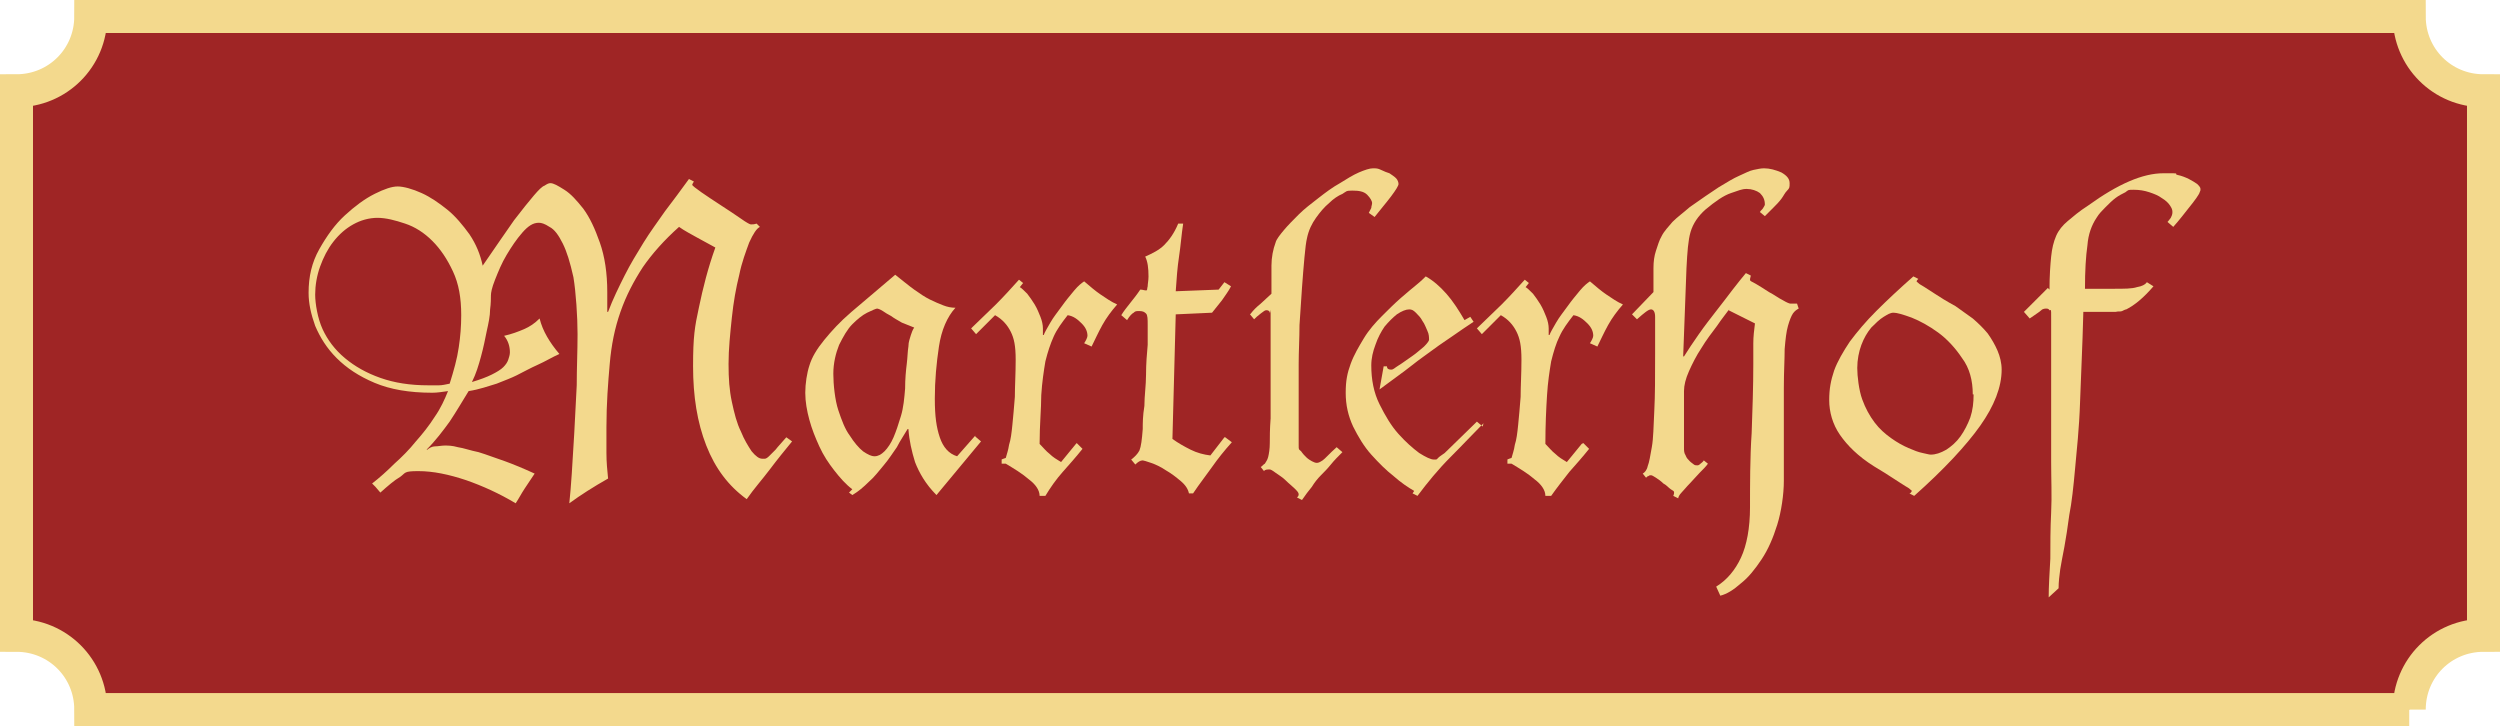
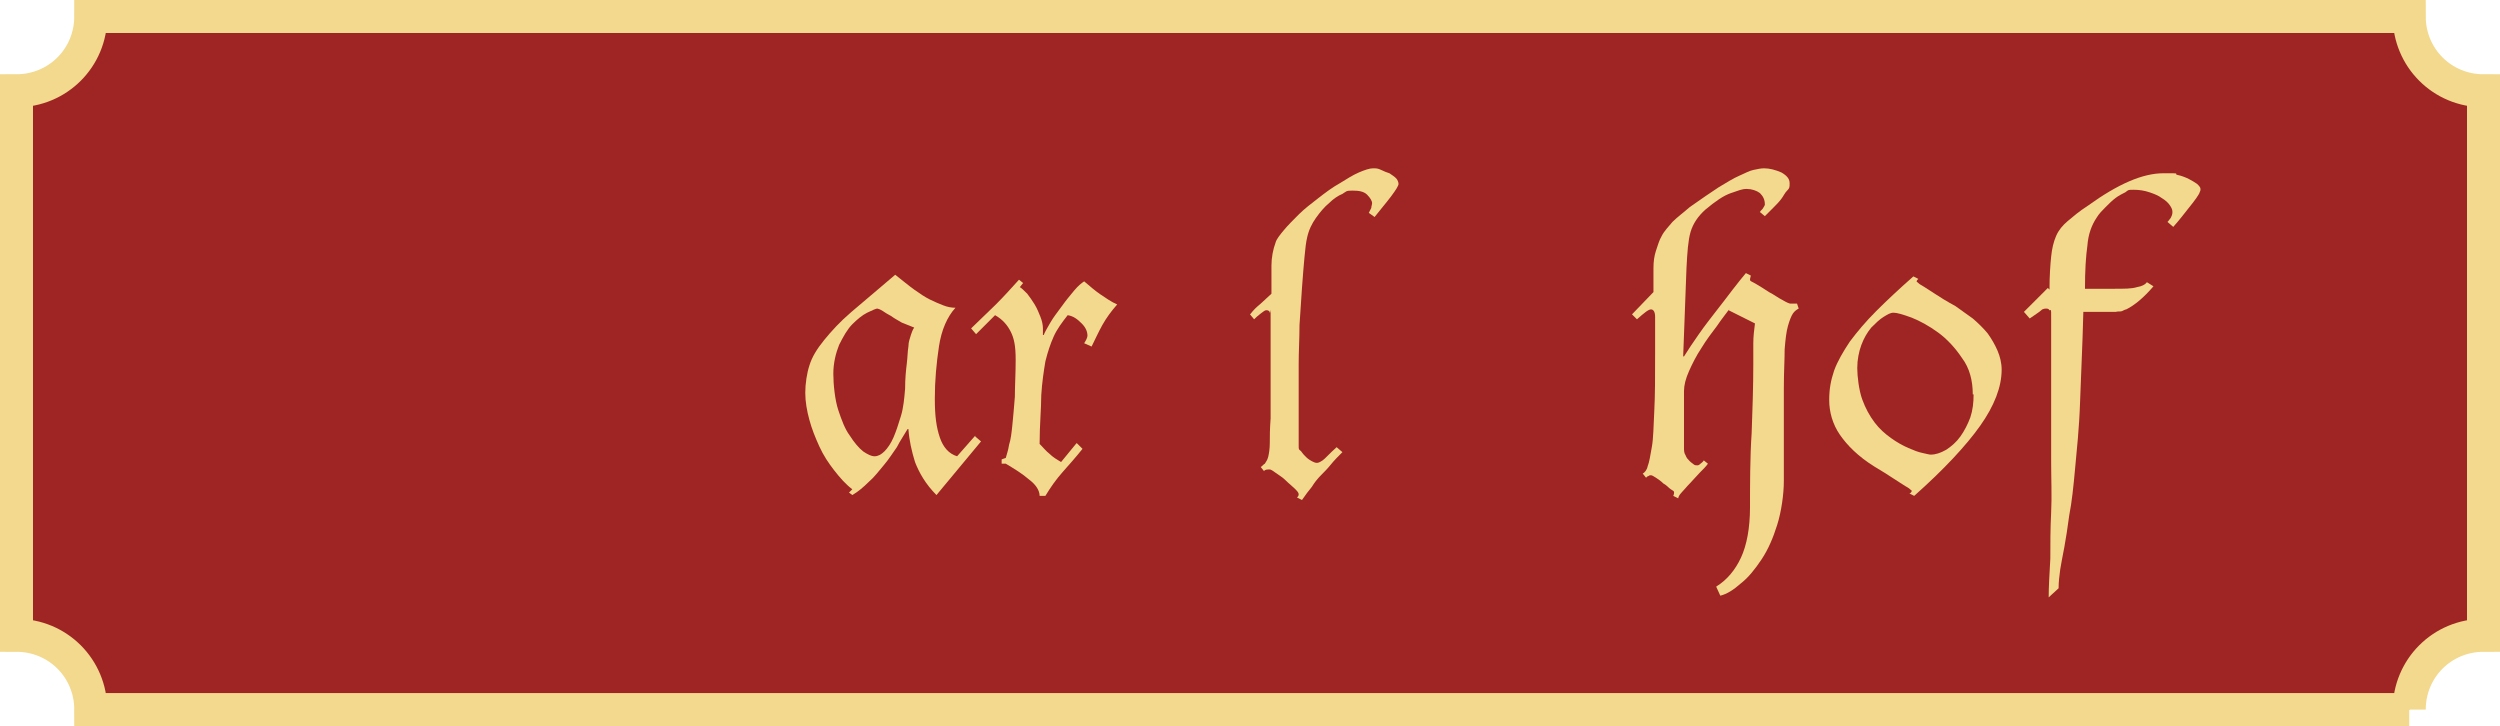
<svg xmlns="http://www.w3.org/2000/svg" id="Ebene_2" data-name="Ebene 2" version="1.1" viewBox="0 0 303 88">
  <defs>
    <style>
      .cls-1 {
        fill: #f3d98d;
        stroke-width: 0px;
      }

      .cls-2 {
        isolation: isolate;
      }

      .cls-3 {
        fill: #9f2525;
        stroke: #f3d98d;
        stroke-miterlimit: 10;
        stroke-width: 4px;
      }
    </style>
  </defs>
  <g id="Ebene_1-2" data-name="Ebene 1-2">
    <g>
      <path class="cls-3" d="M292,86H11c0-5-4-9-9-9V11c5,0,9-4,9-9h281c0,5,4,9,9,9v66c-5,0-9,4-9,9Z" />
      <g class="cls-2">
        <g class="cls-2">
-           <path class="cls-1" d="M45.1,58.6c.9-.7,1.8-1.5,2.7-2.4.9-.8,1.8-1.7,2.6-2.7.8-.9,1.6-1.9,2.3-3,.7-1,1.2-2.1,1.6-3.1-.7.1-1.3.2-1.9.2-2.8,0-5.1-.4-7-1.2-1.9-.8-3.4-1.8-4.6-3-1.2-1.2-2-2.5-2.6-3.9-.5-1.4-.8-2.7-.8-4,0-2,.4-3.7,1.3-5.3.9-1.6,1.9-3,3.1-4.1,1.2-1.1,2.4-2,3.6-2.6,1.2-.6,2.1-.9,2.8-.9s1.8.3,2.9.8c1.1.5,2.1,1.2,3.1,2,1,.8,1.9,1.9,2.7,3,.8,1.2,1.3,2.4,1.6,3.8,1.6-2.3,2.8-4.1,3.8-5.5,1-1.3,1.8-2.3,2.4-3,.6-.7,1-1.1,1.3-1.2.3-.2.5-.3.7-.3.4,0,.9.3,1.7.8.8.5,1.5,1.3,2.3,2.3.8,1.1,1.4,2.4,2,4.1.6,1.7.9,3.7.9,6s0,.8,0,1.2c0,.4,0,.8,0,1.2h.1c.6-1.6,1.3-3,2-4.4.7-1.4,1.5-2.7,2.3-4,.8-1.3,1.7-2.5,2.6-3.8.9-1.2,1.9-2.5,2.9-3.9l.6.3c-.1.2-.2.3-.2.4s.4.4,1.1.9c.7.5,1.5,1,2.4,1.6.9.6,1.7,1.1,2.4,1.6.7.5,1.1.7,1.2.7.2,0,.4,0,.7-.1l.4.4c-.4.2-.8.8-1.3,1.9-.4,1.1-.9,2.4-1.2,3.9-.4,1.6-.7,3.3-.9,5.2-.2,1.9-.4,3.8-.4,5.6s.1,3.2.4,4.6c.3,1.4.6,2.6,1.1,3.6.4,1,.9,1.8,1.3,2.4.5.6.9.9,1.3.9s.2,0,.3,0,.3-.1.5-.3c.2-.2.5-.5.8-.8.3-.4.8-.9,1.3-1.5l.7.5c-.9,1.1-1.8,2.2-2.7,3.4s-1.9,2.3-2.8,3.6c-2.2-1.6-3.8-3.7-4.9-6.5-1.1-2.8-1.6-6-1.6-9.6s.2-4.8.7-7.1c.5-2.4,1.1-4.8,2-7.3-.7-.4-1.5-.8-2.2-1.2-.7-.4-1.5-.8-2.2-1.3-1.8,1.6-3.3,3.3-4.4,4.9-1.1,1.7-2,3.4-2.7,5.4s-1.1,4-1.3,6.3c-.2,2.3-.4,4.8-.4,7.7s0,2,0,3.1.1,2.1.2,3.1c-.9.5-1.7,1-2.5,1.5-.8.5-1.5,1-2.2,1.5.1-.9.2-2.1.3-3.6.1-1.5.2-3.1.3-4.9.1-1.8.2-3.7.3-5.8,0-2.1.1-4.1.1-6.2s-.2-5.1-.5-6.9c-.4-1.8-.8-3.1-1.3-4.1-.5-1-1-1.7-1.6-2-.6-.4-1-.5-1.3-.5-.7,0-1.3.4-2,1.2-.7.8-1.3,1.7-1.9,2.7s-1,2-1.4,3c-.4,1-.5,1.6-.5,1.9s0,1-.1,1.7c0,.8-.2,1.7-.4,2.6-.2,1-.4,2-.7,3.1s-.6,2.1-1.1,3.1c1-.3,1.8-.6,2.4-.9.6-.3,1.1-.6,1.4-.9.3-.3.5-.6.6-.9.1-.3.2-.6.2-.9,0-.7-.2-1.4-.7-2,.9-.2,1.7-.5,2.4-.8.7-.3,1.3-.7,1.9-1.3.2.8.5,1.5.9,2.2.4.7.9,1.4,1.5,2.1-.9.4-1.7.9-2.6,1.3s-1.8.9-2.6,1.3c-.6.3-1.4.6-2.4,1-1,.3-2.1.7-3.4.9-.8,1.3-1.5,2.5-2.3,3.7-.8,1.1-1.7,2.3-2.8,3.4h.1c.2-.2.6-.4.9-.4.4,0,.8-.1,1.2-.1s.9,0,1.6.2c.7.1,1.5.4,2.5.6,1,.3,2,.7,3.2,1.1,1.1.4,2.3.9,3.6,1.5-.4.6-.8,1.2-1.2,1.8s-.7,1.2-1.1,1.8c-2-1.2-4-2.1-6-2.8-2.1-.7-4-1.1-5.8-1.1s-1.5.2-2.2.7c-.7.4-1.5,1.1-2.4,1.9l-.6-.7ZM45.8,26.4c-1.1,0-2.1.3-3,.8-.9.5-1.7,1.2-2.4,2.1-.7.9-1.2,1.9-1.6,3-.4,1.1-.6,2.3-.6,3.4s.3,2.9.9,4.2c.6,1.3,1.5,2.5,2.7,3.5,1.2,1,2.6,1.8,4.3,2.4,1.7.6,3.6.9,5.8.9s.9,0,1.3,0,.8-.1,1.3-.2c.5-1.6.9-3,1.1-4.4.2-1.3.3-2.6.3-3.9,0-2.1-.3-3.8-1-5.3-.7-1.5-1.5-2.7-2.5-3.7-1-1-2.1-1.7-3.3-2.1-1.2-.4-2.3-.7-3.4-.7Z" />
          <path class="cls-1" d="M118.2,52.9l.7.6-5.4,6.5c-1.3-1.3-2.1-2.7-2.6-4-.4-1.3-.7-2.6-.8-4h-.1c-.4.7-.9,1.4-1.3,2.2-.5.7-1,1.5-1.6,2.2-.6.7-1.1,1.4-1.8,2-.6.6-1.3,1.2-2,1.6l-.4-.3.4-.4c-.8-.6-1.5-1.4-2.2-2.3-.7-.9-1.3-1.8-1.8-2.9s-.9-2.1-1.2-3.2c-.3-1.1-.5-2.2-.5-3.3s.2-2.4.5-3.3c.3-1,.9-2,1.8-3.1s1.9-2.2,3.3-3.4c1.4-1.2,3.2-2.7,5.3-4.5.9.7,1.6,1.3,2.3,1.8.7.5,1.3.9,1.9,1.2.6.3,1.1.5,1.6.7.5.2,1,.3,1.5.3-1,1.1-1.7,2.7-2,4.7-.3,2-.5,4.1-.5,6.3s.2,3.5.6,4.7,1.1,2,2.1,2.3l2.2-2.5ZM109.7,47.1c0-1.2.1-2.2.2-3s.1-1.5.2-2.1c0-.6.2-1,.3-1.4.1-.3.2-.6.4-.9-.5-.2-1-.4-1.5-.6-.5-.3-.9-.5-1.3-.8-.4-.2-.7-.4-1-.6-.3-.2-.6-.3-.7-.3s-.6.2-1.2.5c-.6.3-1.2.8-1.8,1.4-.6.6-1.1,1.5-1.6,2.5-.4,1-.7,2.2-.7,3.5s.2,3.2.6,4.4c.4,1.2.8,2.3,1.4,3.1.5.8,1.1,1.5,1.6,1.9.6.4,1,.6,1.4.6s.8-.2,1.2-.6c.4-.4.8-1,1.1-1.7s.6-1.6.9-2.6c.3-1,.4-2.1.5-3.3Z" />
          <path class="cls-1" d="M130.5,53.7l.7.7c-.8,1-1.6,1.9-2.4,2.8s-1.5,1.9-2.1,2.9h-.7c0-.7-.5-1.4-1.3-2-.8-.7-1.8-1.3-2.8-1.9h-.5v-.5c-.1,0,.5-.2.5-.2.1-.4.3-.9.4-1.6.2-.6.3-1.4.4-2.4.1-1,.2-2.1.3-3.4,0-1.3.1-2.8.1-4.5s-.2-2.6-.6-3.4c-.4-.8-1-1.5-1.9-2l-2.3,2.3-.6-.7c1-1,2-1.9,3-2.9,1-1,1.9-2,2.8-3l.5.4-.4.5c.2.1.5.4.9.8.3.4.6.8.9,1.3.3.5.5,1,.7,1.5.2.5.3,1,.3,1.4s0,.3,0,.4c0,.1,0,.3,0,.4h.1c.1-.3.4-.8.8-1.5.4-.7.9-1.3,1.4-2,.5-.7,1-1.3,1.5-1.9.5-.6.9-.9,1.2-1.1.7.6,1.4,1.2,2,1.6.6.4,1.3.9,2,1.2-.7.8-1.3,1.6-1.8,2.5-.5.9-.9,1.8-1.3,2.6l-.9-.4c.2-.3.4-.7.4-.9,0-.5-.2-1-.7-1.5-.5-.5-1-.9-1.7-1-.7.9-1.3,1.7-1.7,2.6s-.7,1.8-1,3c-.2,1.2-.4,2.5-.5,4.1,0,1.6-.2,3.6-.2,5.9.4.4.8.9,1.2,1.2.4.4.9.7,1.4,1l1.8-2.2Z" />
-           <path class="cls-1" d="M148.5,53l.8.6c-.9,1-1.7,2-2.4,3-.7,1-1.5,2-2.3,3.2h-.5c-.1-.5-.4-1-1-1.5-.6-.5-1.1-.9-1.8-1.3-.6-.4-1.2-.7-1.8-.9-.6-.2-.9-.3-1-.3-.3,0-.6.2-.9.5l-.5-.6c.4-.3.8-.7,1-1.1.2-.5.3-1.3.4-2.6,0-.7,0-1.6.2-2.8,0-1.2.2-2.5.2-3.8,0-1.3.1-2.5.2-3.6,0-1.1,0-1.9,0-2.4,0-.7,0-1.2-.2-1.4-.2-.2-.4-.3-.8-.3s-.5,0-.7.2c-.2.1-.5.4-.8.9l-.7-.6c.3-.5.7-1,1.1-1.5.4-.5.8-1,1.2-1.6.3,0,.5.1.7.1s.1-.2.2-.5c0-.3.1-.7.1-1.2,0-1-.1-1.8-.4-2.4.9-.4,1.7-.8,2.3-1.4.6-.6,1.2-1.4,1.7-2.6h.6c-.2,1.3-.3,2.7-.5,4-.2,1.3-.3,2.7-.4,4.2l5.2-.2.7-.9.8.5c-.3.6-.7,1.1-1.1,1.7-.4.5-.8,1-1.2,1.5l-4.4.2-.4,15.1c.7.5,1.4.9,2.2,1.3.8.4,1.6.6,2.4.7l1.7-2.2Z" />
          <path class="cls-1" d="M151.6,38c.3-.4.7-.8,1.2-1.2.4-.4.9-.8,1.3-1.2,0-1.2,0-2.3,0-3.4,0-1,.2-2,.5-2.8.1-.4.5-.9,1-1.5.5-.6,1.1-1.2,1.8-1.9.7-.7,1.5-1.3,2.4-2,.9-.7,1.7-1.3,2.6-1.8.8-.5,1.6-1,2.3-1.3.7-.3,1.3-.5,1.7-.5s.6,0,1,.2.7.3,1,.4c.3.2.6.4.8.6s.3.5.3.7-.3.7-.9,1.5c-.6.8-1.3,1.6-2,2.5l-.7-.5c.1-.2.2-.4.3-.6,0-.2.1-.4.1-.6s-.2-.6-.6-1c-.4-.4-1-.5-1.8-.5s-.7.1-1.2.4c-.5.2-1.1.6-1.6,1.1-.6.5-1.1,1.1-1.6,1.8-.5.7-.9,1.5-1.1,2.5-.1.4-.2,1.2-.3,2.3-.1,1.1-.2,2.3-.3,3.7-.1,1.4-.2,2.9-.3,4.5,0,1.6-.1,3.2-.1,4.7,0,2.9,0,5,0,6.5,0,1.5,0,2.6,0,3.3s0,.5.3.8c.2.3.4.5.6.7s.5.4.7.5c.2.1.4.2.6.2s.4-.1.7-.3c.3-.2.8-.8,1.7-1.6l.7.6c-.5.5-1,1-1.4,1.5-.4.5-.8.9-1.2,1.3-.4.4-.8.9-1.1,1.4-.4.5-.8,1-1.2,1.6l-.6-.3c.1-.1.2-.2.2-.4s-.2-.4-.5-.7c-.3-.3-.7-.6-1.1-1s-.8-.6-1.2-.9-.6-.4-.7-.4c-.3,0-.6,0-.7.2l-.4-.5c.2-.1.3-.3.5-.4.1-.2.3-.4.4-.8.1-.4.2-1,.2-1.7,0-.7,0-1.7.1-3,0-1.3,0-2.8,0-4.7s0-4.2,0-6.9,0-1-.1-1.2c0-.2-.2-.3-.4-.3s-.3.1-.7.4c-.4.3-.6.5-.8.7l-.5-.6Z" />
-           <path class="cls-1" d="M179.8,51.3c-1.2,1.2-2.5,2.6-4,4.1-1.5,1.5-2.8,3.1-4,4.7l-.6-.3.2-.3c-.7-.4-1.6-1-2.5-1.8-.9-.7-1.8-1.6-2.7-2.6s-1.6-2.2-2.2-3.4c-.6-1.3-.9-2.6-.9-4.1s.2-2.4.6-3.5c.4-1.1,1-2.1,1.6-3.1s1.4-1.9,2.2-2.7c.8-.8,1.5-1.5,2.3-2.2.7-.6,1.4-1.2,1.9-1.6.5-.4.9-.8,1.1-1,.9.5,1.7,1.2,2.5,2.1.8.9,1.5,2,2.2,3.2l.7-.4.4.6c-.9.6-1.8,1.2-2.5,1.7-.7.5-1.5,1-2.3,1.6-.8.6-1.7,1.2-2.7,2s-2.3,1.7-3.9,2.9l.5-2.8h.4c0,.3.2.4.5.4s.4-.2.9-.5c.5-.3,1-.7,1.6-1.1.6-.4,1-.8,1.5-1.2.4-.4.6-.7.6-.8,0-.3,0-.7-.2-1.1-.2-.4-.3-.8-.6-1.2-.2-.4-.5-.7-.8-1-.3-.3-.5-.4-.8-.4-.4,0-.9.2-1.5.6-.5.4-1,.9-1.5,1.5-.4.6-.8,1.3-1.1,2.2-.3.8-.5,1.6-.5,2.5,0,1.7.3,3.3,1,4.7.7,1.4,1.4,2.6,2.3,3.6s1.7,1.7,2.5,2.3c.8.5,1.4.8,1.8.8s.3,0,.5-.2.4-.3.8-.6l3.9-3.8.7.6Z" />
-           <path class="cls-1" d="M191.9,53.7l.7.7c-.8,1-1.6,1.9-2.4,2.8-.7.9-1.5,1.9-2.2,2.9h-.7c0-.7-.5-1.4-1.3-2-.8-.7-1.8-1.3-2.8-1.9h-.5v-.5c-.1,0,.5-.2.5-.2.1-.4.3-.9.4-1.6.2-.6.3-1.4.4-2.4.1-1,.2-2.1.3-3.4,0-1.3.1-2.8.1-4.5s-.2-2.6-.6-3.4c-.4-.8-1-1.5-1.9-2l-2.3,2.3-.6-.7c1-1,2-1.9,3-2.9,1-1,1.9-2,2.8-3l.5.4-.4.5c.2.1.5.4.9.8.3.4.6.8.9,1.3.3.5.5,1,.7,1.5.2.5.3,1,.3,1.4s0,.3,0,.4c0,.1,0,.3,0,.4h.1c.1-.3.4-.8.8-1.5.4-.7.9-1.3,1.4-2,.5-.7,1-1.3,1.5-1.9.5-.6.9-.9,1.2-1.1.7.6,1.4,1.2,2,1.6.6.4,1.3.9,2,1.2-.7.8-1.3,1.6-1.8,2.5-.5.9-.9,1.8-1.3,2.6l-.9-.4c.2-.3.4-.7.4-.9,0-.5-.2-1-.7-1.5-.5-.5-1-.9-1.7-1-.7.9-1.3,1.7-1.7,2.6-.4.8-.7,1.8-1,3-.2,1.2-.4,2.5-.5,4.1s-.2,3.6-.2,5.9c.4.4.8.9,1.2,1.2.4.4.9.7,1.4,1l1.8-2.2Z" />
          <path class="cls-1" d="M209.7,37.3c-.4.6-1,1.3-1.6,2.2-.6.8-1.3,1.7-1.9,2.7-.6.9-1.1,1.9-1.5,2.8-.4.9-.6,1.7-.6,2.4v6.9c0,.3,0,.6.2.9.1.3.3.5.5.7.2.2.4.3.5.4s.3.1.4.1c.1,0,.2,0,.4-.2.1-.1.3-.2.4-.4l.5.4c-.2.3-.6.7-1,1.1-.4.4-.8.9-1.2,1.3-.4.4-.7.8-1,1.1-.3.3-.4.6-.4.7l-.6-.3c0,0,.1-.2.1-.4s-.1-.2-.4-.4c-.3-.2-.5-.5-.9-.7-.3-.3-.6-.5-.9-.7-.3-.2-.5-.3-.6-.3s-.2,0-.3.1c-.1,0-.2.1-.3.2l-.4-.5c.2-.1.5-.4.6-.9.2-.5.3-1.2.5-2.3s.2-2.5.3-4.4.1-4.1.1-6.9,0-2,0-2.8c0-.9,0-1.4,0-1.7,0-.6-.2-.9-.5-.9s-.8.4-1.7,1.2l-.6-.6,2.6-2.7v-2.9c0-.8.1-1.5.3-2.1s.4-1.3.7-1.8c.3-.6.8-1.1,1.3-1.7.6-.6,1.3-1.1,2.1-1.8,1.4-1,2.6-1.8,3.5-2.4,1-.6,1.8-1.1,2.5-1.4.7-.3,1.2-.6,1.7-.7.5-.1.9-.2,1.3-.2.7,0,1.4.2,2.1.5.7.4,1,.8,1,1.3s0,.6-.3.9-.4.6-.7,1c-.3.4-.6.7-1,1.1-.4.4-.7.7-1,1l-.6-.5c.1-.2.3-.3.4-.5.1-.2.2-.3.2-.4,0-.6-.2-1-.6-1.4-.4-.3-1-.5-1.6-.5s-1,.2-1.9.5c-.9.3-1.9,1-3.1,2-.9.8-1.5,1.7-1.8,2.7-.3,1-.4,2.5-.5,4.4l-.4,10.7h.1c.5-.8,1.1-1.7,1.8-2.7.7-1,1.4-1.9,2.1-2.8s1.4-1.8,2-2.6c.6-.8,1.2-1.5,1.6-2l.6.3c0,.1-.1.3-.1.5s.2.2.7.5c.5.3,1,.6,1.6,1,.6.3,1.1.7,1.7,1,.5.3.8.4.9.4.2,0,.4,0,.5,0s.2,0,.3,0l.2.6c-.2.1-.5.3-.7.6-.2.3-.4.8-.6,1.5-.2.7-.3,1.6-.4,2.8,0,1.2-.1,2.8-.1,4.7s0,3.9,0,5.9c0,2,0,3.8,0,5.4s-.3,3.7-.8,5.3c-.5,1.6-1.1,3-1.9,4.2-.8,1.2-1.6,2.2-2.5,2.9-.9.8-1.7,1.3-2.5,1.5l-.5-1.1c1.3-.8,2.3-2,3-3.5.7-1.5,1.1-3.6,1.1-6.1s0-6.2.2-9c.1-2.8.2-5.6.2-8.4s0-1.7,0-2.5c0-.8.1-1.6.2-2.4l-3.2-1.6Z" />
          <path class="cls-1" d="M231.5,59.8c.1-.1.2-.2.2-.3s0,0-.2-.2-.3-.2-.6-.4c-.3-.2-.8-.5-1.4-.9-.6-.4-1.4-.9-2.4-1.5-1.9-1.2-3.2-2.5-4.1-3.8s-1.3-2.8-1.3-4.2.2-2.4.6-3.6c.4-1.1,1.1-2.3,1.9-3.5.9-1.2,1.9-2.4,3.2-3.7,1.3-1.3,2.8-2.7,4.5-4.2l.6.3c-.1.1-.2.2-.2.3s0,0,.2.2.3.2.6.4c.3.2.8.5,1.4.9.6.4,1.4.9,2.5,1.5.7.5,1.4,1,2.1,1.5.7.6,1.3,1.2,1.8,1.8.5.7.9,1.4,1.2,2.1s.5,1.5.5,2.3c0,2.1-.9,4.4-2.6,6.8s-4.4,5.3-8,8.5l-.6-.3ZM239.1,47.8c0-1.7-.4-3.2-1.3-4.4-.8-1.2-1.8-2.3-2.9-3.1-1.1-.8-2.2-1.4-3.2-1.8-1.1-.4-1.8-.6-2.2-.6s-.7.2-1.2.5-1,.8-1.5,1.3c-.5.6-.9,1.3-1.2,2.1-.3.8-.5,1.8-.5,2.8s.2,2.7.6,3.8c.4,1.1.9,2,1.5,2.8.6.8,1.3,1.4,2,1.9.7.5,1.4.9,2.1,1.2.7.3,1.2.5,1.7.6.5.1.8.2,1,.2.6,0,1.2-.2,1.9-.6.6-.4,1.2-.9,1.7-1.6.5-.7.9-1.5,1.2-2.3.3-.9.4-1.8.4-2.8Z" />
          <path class="cls-1" d="M248.4,35.1c0-1.7.1-3,.2-4,.1-1,.3-1.8.6-2.5.3-.7.8-1.3,1.4-1.8.6-.5,1.4-1.2,2.5-1.9,3.6-2.6,6.6-3.9,9.1-3.9s1.1,0,1.7.2c.5.1,1,.3,1.4.5.4.2.7.4,1,.6.2.2.4.4.4.6s0,.2-.1.4c0,.1-.2.4-.4.7-.2.3-.6.8-1,1.3s-1,1.3-1.8,2.2l-.7-.6c.2-.2.3-.4.4-.5.1-.2.2-.4.2-.7s-.1-.5-.3-.8c-.2-.3-.5-.6-1-.9-.4-.3-.9-.5-1.5-.7-.6-.2-1.2-.3-1.9-.3s-.6,0-1,.3c-.4.2-.8.4-1.2.7-.4.3-.8.7-1.2,1.1s-.8.8-1.1,1.3c-.6.9-1,2-1.1,3.3-.2,1.4-.3,3.1-.3,5.3.4,0,.9,0,1.3,0h2.1c1.4,0,2.3,0,2.9-.2.6-.1,1-.3,1.2-.6l.8.5c-1.2,1.4-2.3,2.3-3.3,2.8-.1,0-.3.1-.5.2s-.4,0-.8.1c-.3,0-.8,0-1.5,0h-2.4c-.1,4.2-.3,7.9-.4,11s-.4,5.8-.6,8c-.2,2.2-.4,4.1-.7,5.6-.2,1.5-.4,2.8-.6,3.9-.2,1.1-.4,2-.5,2.7-.1.8-.2,1.5-.2,2.3l-1.2,1.1c0-1.3.1-2.9.2-4.7,0-1.8,0-3.6.1-5.6s0-4,0-6.1c0-2.1,0-4.2,0-6.2,0-2.1,0-4,0-5.9,0-1.9,0-3.6,0-5.2s0-1-.2-1.1c-.1-.2-.3-.2-.4-.2s-.4,0-.6.2c-.2.2-.7.5-1.4,1l-.7-.8,2.9-2.9Z" />
        </g>
      </g>
    </g>
  </g>
</svg>